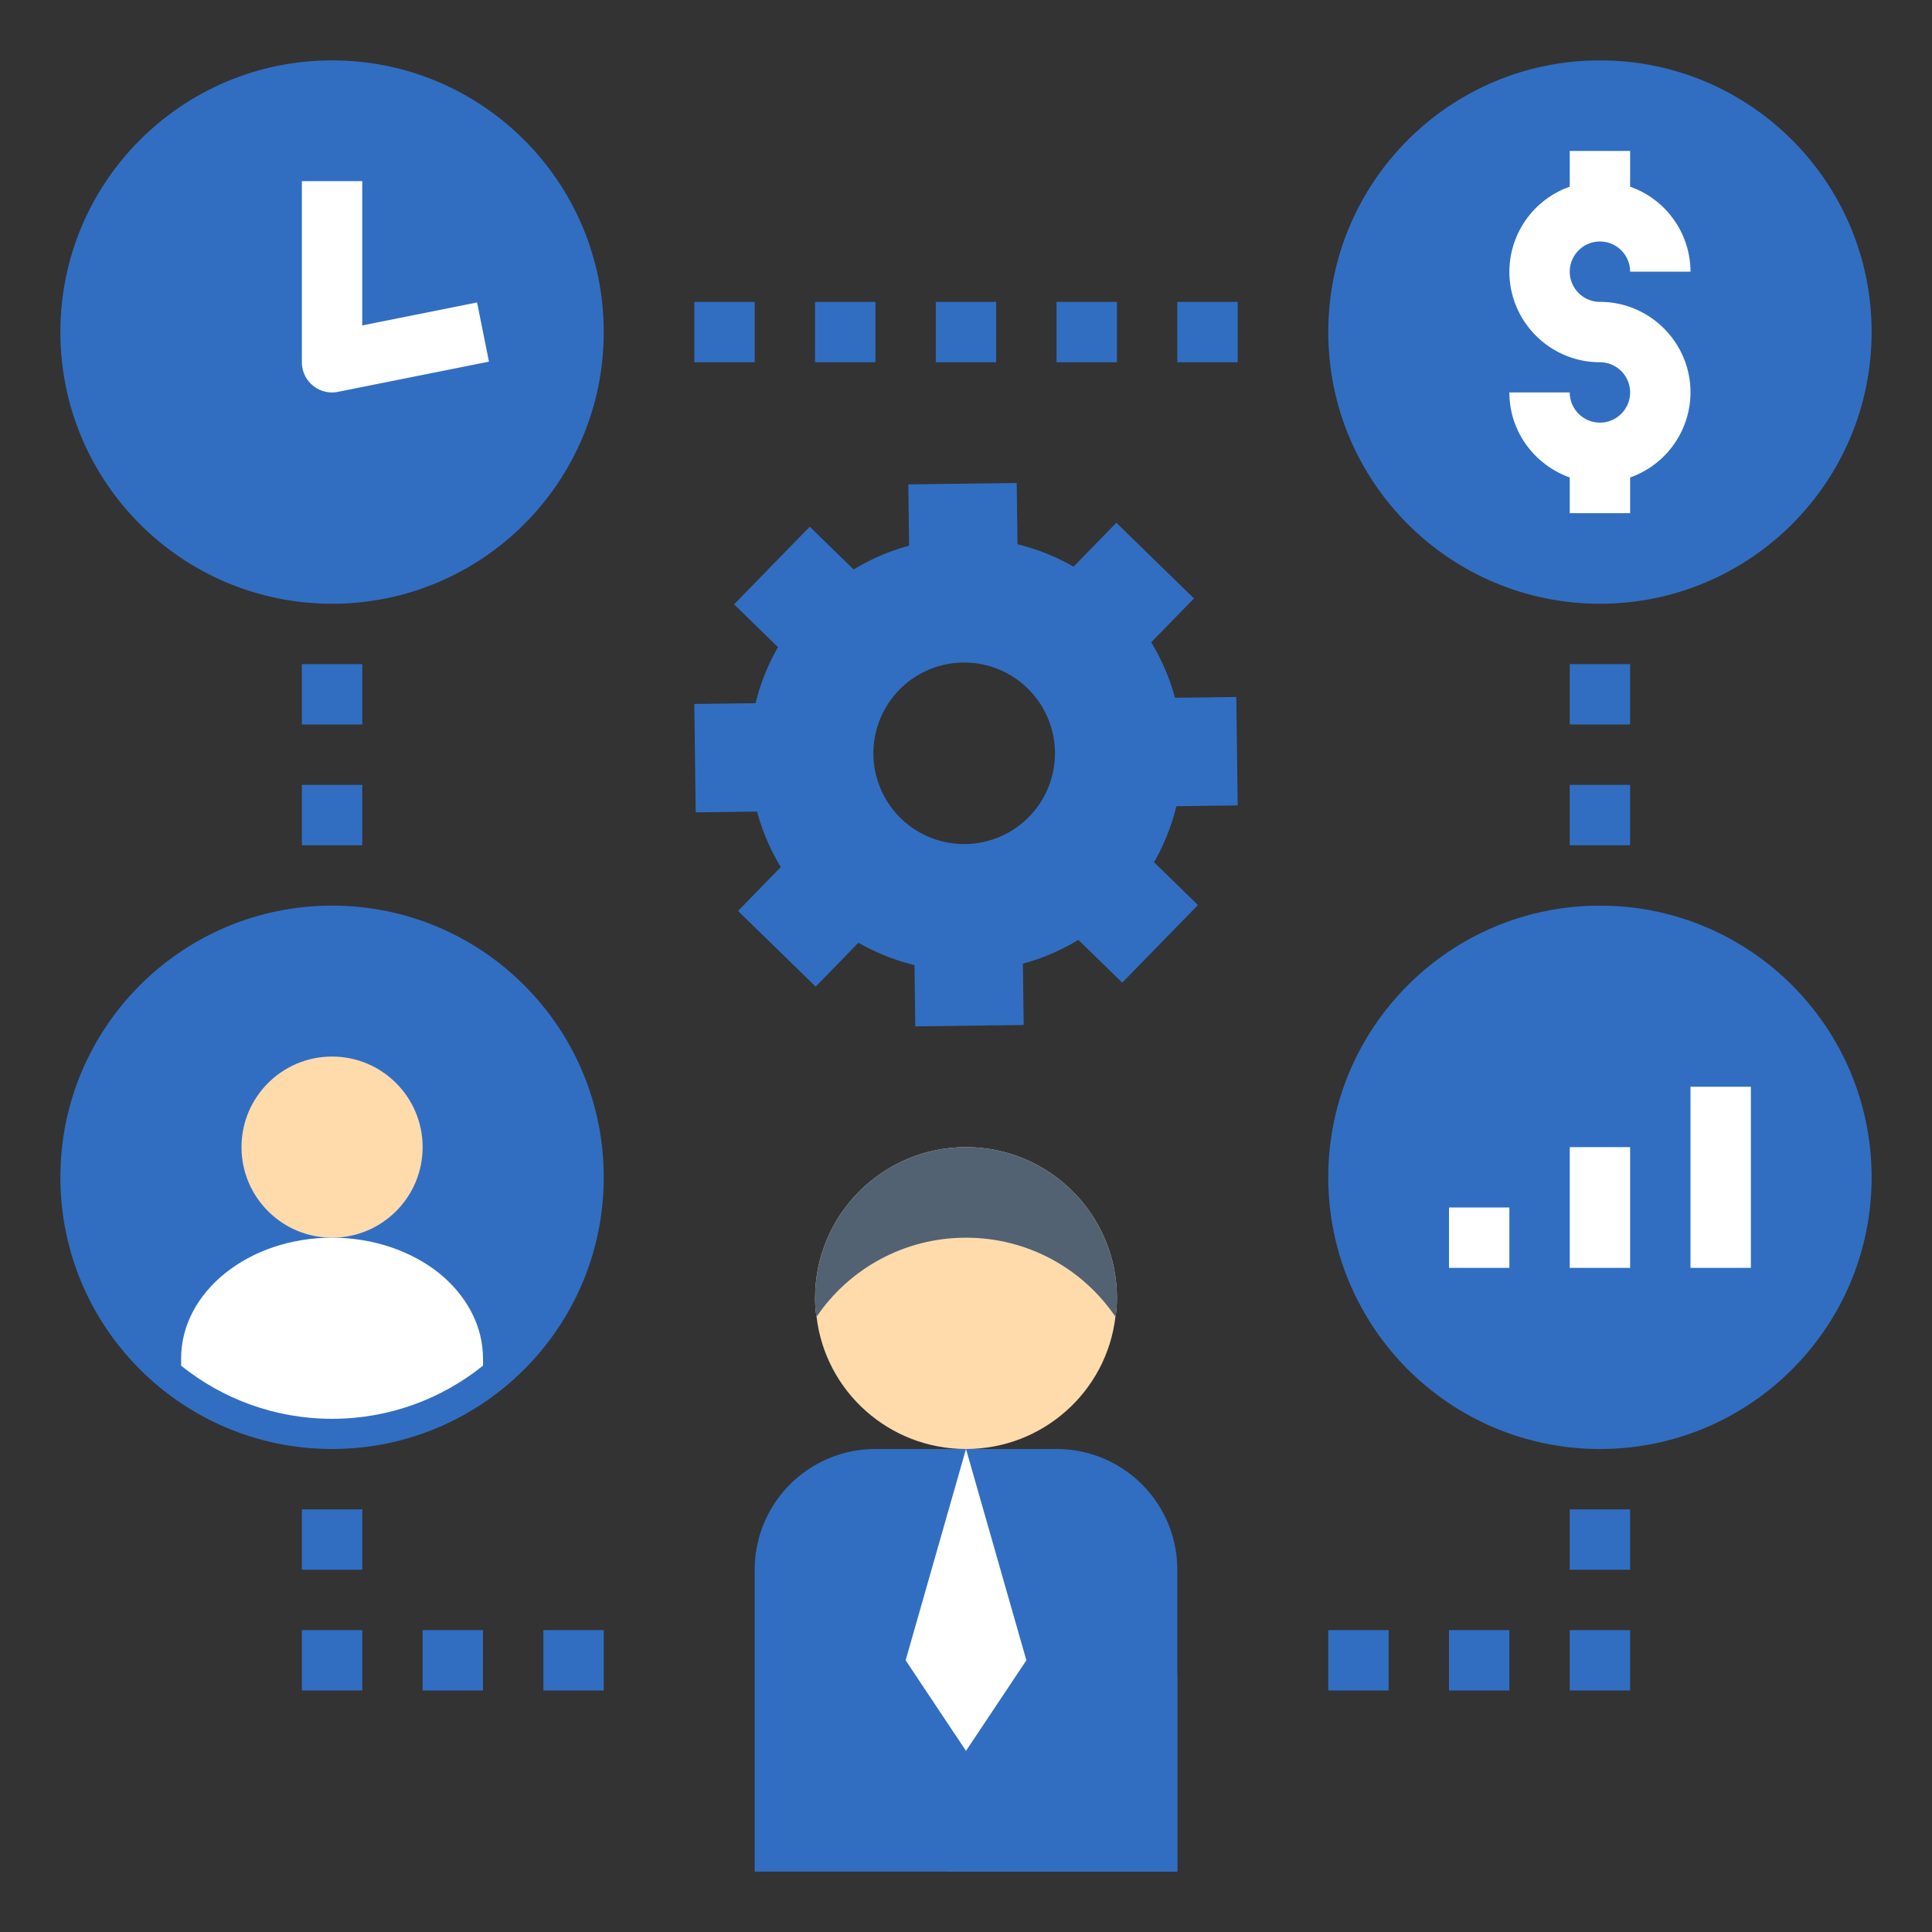
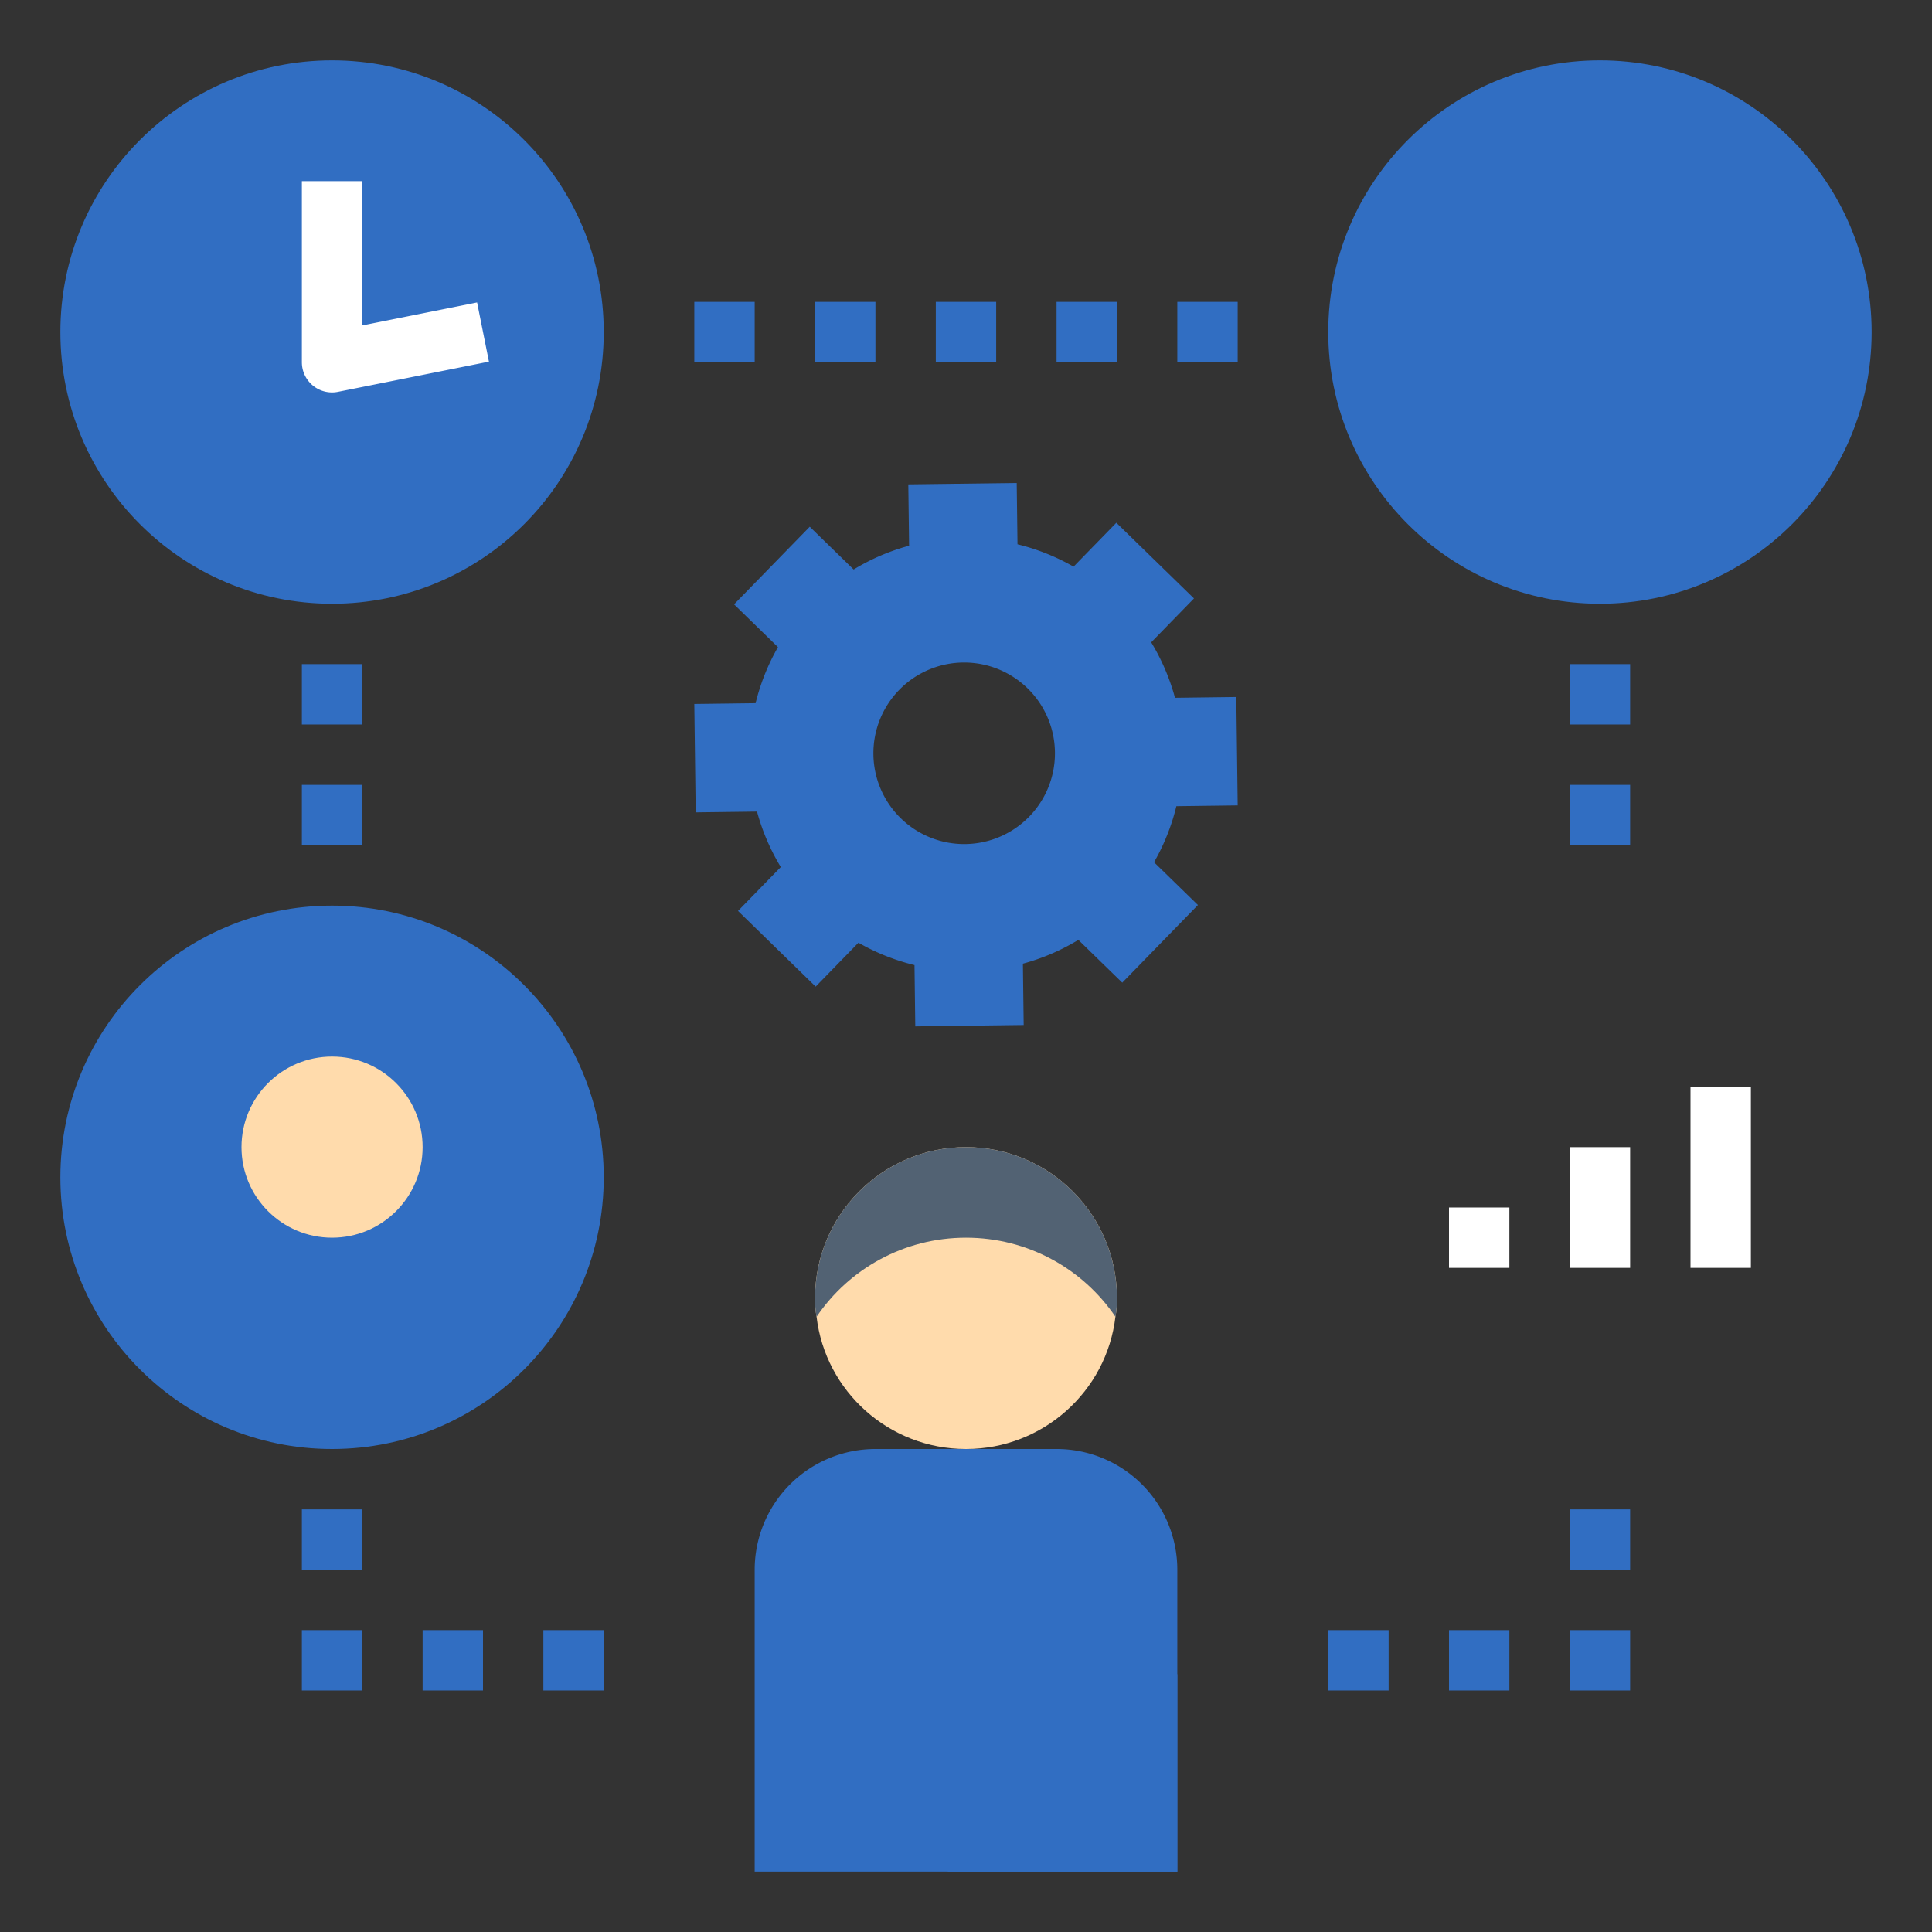
<svg xmlns="http://www.w3.org/2000/svg" width="54.492" height="54.492" viewBox="0 0 64 64" id="manager">
  <rect x="0" y="0" width="64" height="64" fill="#333333" stroke="none" />
  <circle cx="11" cy="39" r="9" fill="#316ec2" />
  <circle cx="11" cy="38" r="3" fill="#ffdbac" />
-   <path fill="#ffffff" d="M14.54 42.17C13.63 41.45 12.38 41 11 41c-2.76 0-5 1.79-5 4v.24C7.37 46.339 9.107 47 11 47s3.63-.661 5-1.76V45c0-1.1-.56-2.1-1.46-2.83z" />
-   <circle cx="53" cy="39" r="9" fill="#316ec2" />
  <circle cx="11" cy="11" r="9" fill="#316ec2" />
  <path fill="#316ec2" d="M38.969 26.706 41 26.68l-.046-3.591-2.031.026a7.133 7.133 0 0 0-.788-1.837l1.417-1.454-2.572-2.507-1.417 1.454a7.154 7.154 0 0 0-1.857-.741L33.68 16l-3.591.046.026 2.031a7.133 7.133 0 0 0-1.837.788l-1.454-1.417-2.507 2.572 1.454 1.417a7.154 7.154 0 0 0-.741 1.857L23 23.32l.046 3.591 2.031-.026c.178.655.444 1.271.788 1.837l-1.417 1.454 2.572 2.507 1.417-1.454c.575.329 1.198.58 1.857.741L30.32 34l3.591-.046-.026-2.031a7.133 7.133 0 0 0 1.837-.788l1.454 1.417 2.507-2.572-1.454-1.417a7.124 7.124 0 0 0 .74-1.857zm-6.952 1.254a3.007 3.007 0 1 1-.077-6.013 3.007 3.007 0 0 1 .077 6.013z" />
  <path fill="#ffffff" d="M11 13a1 1 0 0 1-1-1V6h2v4.78l3.804-.761.393 1.961-5 1A.948.948 0 0 1 11 13z" />
  <path fill="#ffffff" d="M48 40h2v2h-2zM52 38h2v4h-2zM56 36h2v6h-2z" />
  <path fill="#316ec2" d="M31 10h2v2h-2zM35 10h2v2h-2zM23 10h2v2h-2zM27 10h2v2h-2zM39 10h2v2h-2zM10 22h2v2h-2zM10 26h2v2h-2zM52 22h2v2h-2zM52 26h2v2h-2zM10 50h2v2h-2zM10 54h2v2h-2zM14 54h2v2h-2zM18 54h2v2h-2zM52 50h2v2h-2zM52 54h2v2h-2zM48 54h2v2h-2zM44 54h2v2h-2z" />
  <path fill="#316ec2" d="M35 48h-6a4 4 0 0 0-4 4v10h14V52a4 4 0 0 0-4-4z" />
  <path fill="#316ec2" d="M31.366 62H39v-6.549A15.04 15.04 0 0 1 31.366 62z" />
-   <path fill="#ffffff" d="m32 48-2 7 2 3 2-3z" />
  <path fill="#ffdbac" d="M37 43c0 .21-.01.42-.05.62C36.66 46.09 34.55 48 32 48s-4.66-1.91-4.95-4.38c-.04-.2-.05-.41-.05-.62 0-2.76 2.24-5 5-5s5 2.24 5 5z" />
  <path fill="#526273" d="M32 38c-2.76 0-5 2.24-5 5 0 .21.01.42.05.62C28.12 42.04 29.94 41 32 41s3.88 1.04 4.95 2.62c.04-.2.05-.41.05-.62 0-2.76-2.24-5-5-5z" />
  <circle cx="53" cy="11" r="9" fill="#316ec2" />
-   <path fill="#ffffff" d="M53 10c-.551 0-1-.449-1-1s.449-1 1-1 1 .449 1 1h2a2.996 2.996 0 0 0-2-2.816V5h-2v1.184A2.996 2.996 0 0 0 50 9c0 1.654 1.346 3 3 3 .551 0 1 .449 1 1s-.449 1-1 1-1-.449-1-1h-2c0 1.302.839 2.402 2 2.816V17h2v-1.184A2.996 2.996 0 0 0 56 13c0-1.654-1.346-3-3-3z" />
</svg>